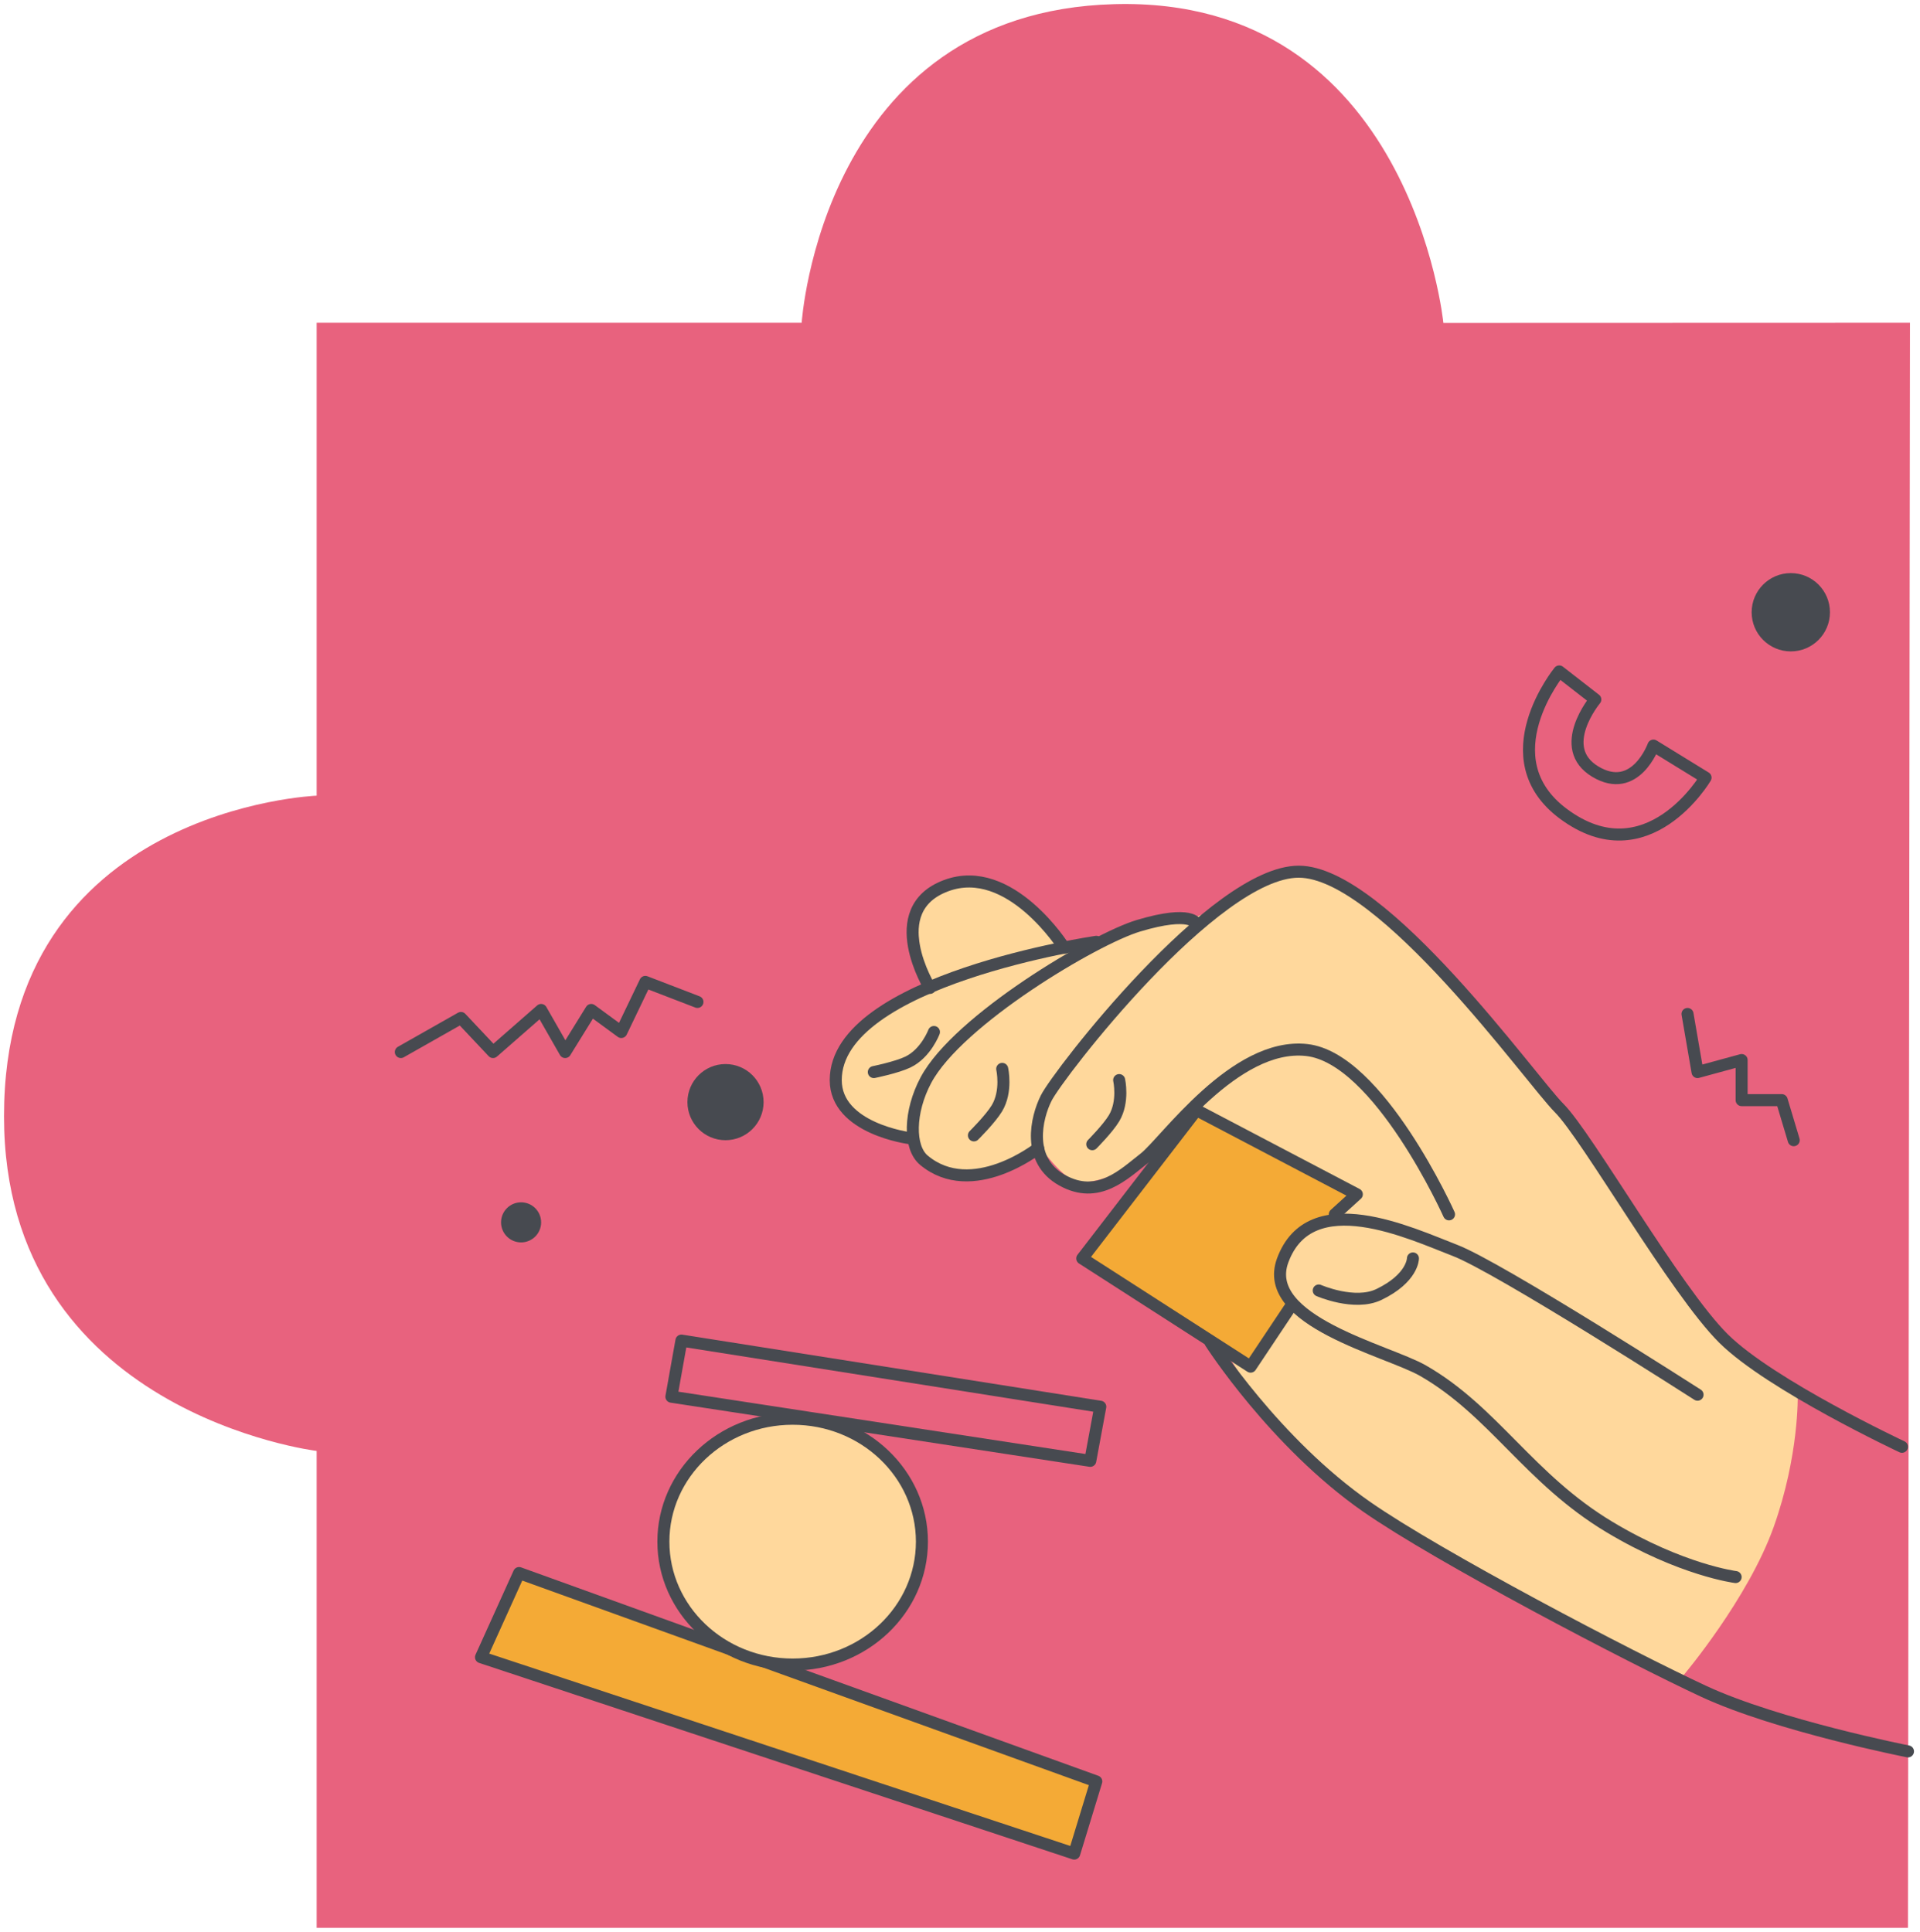
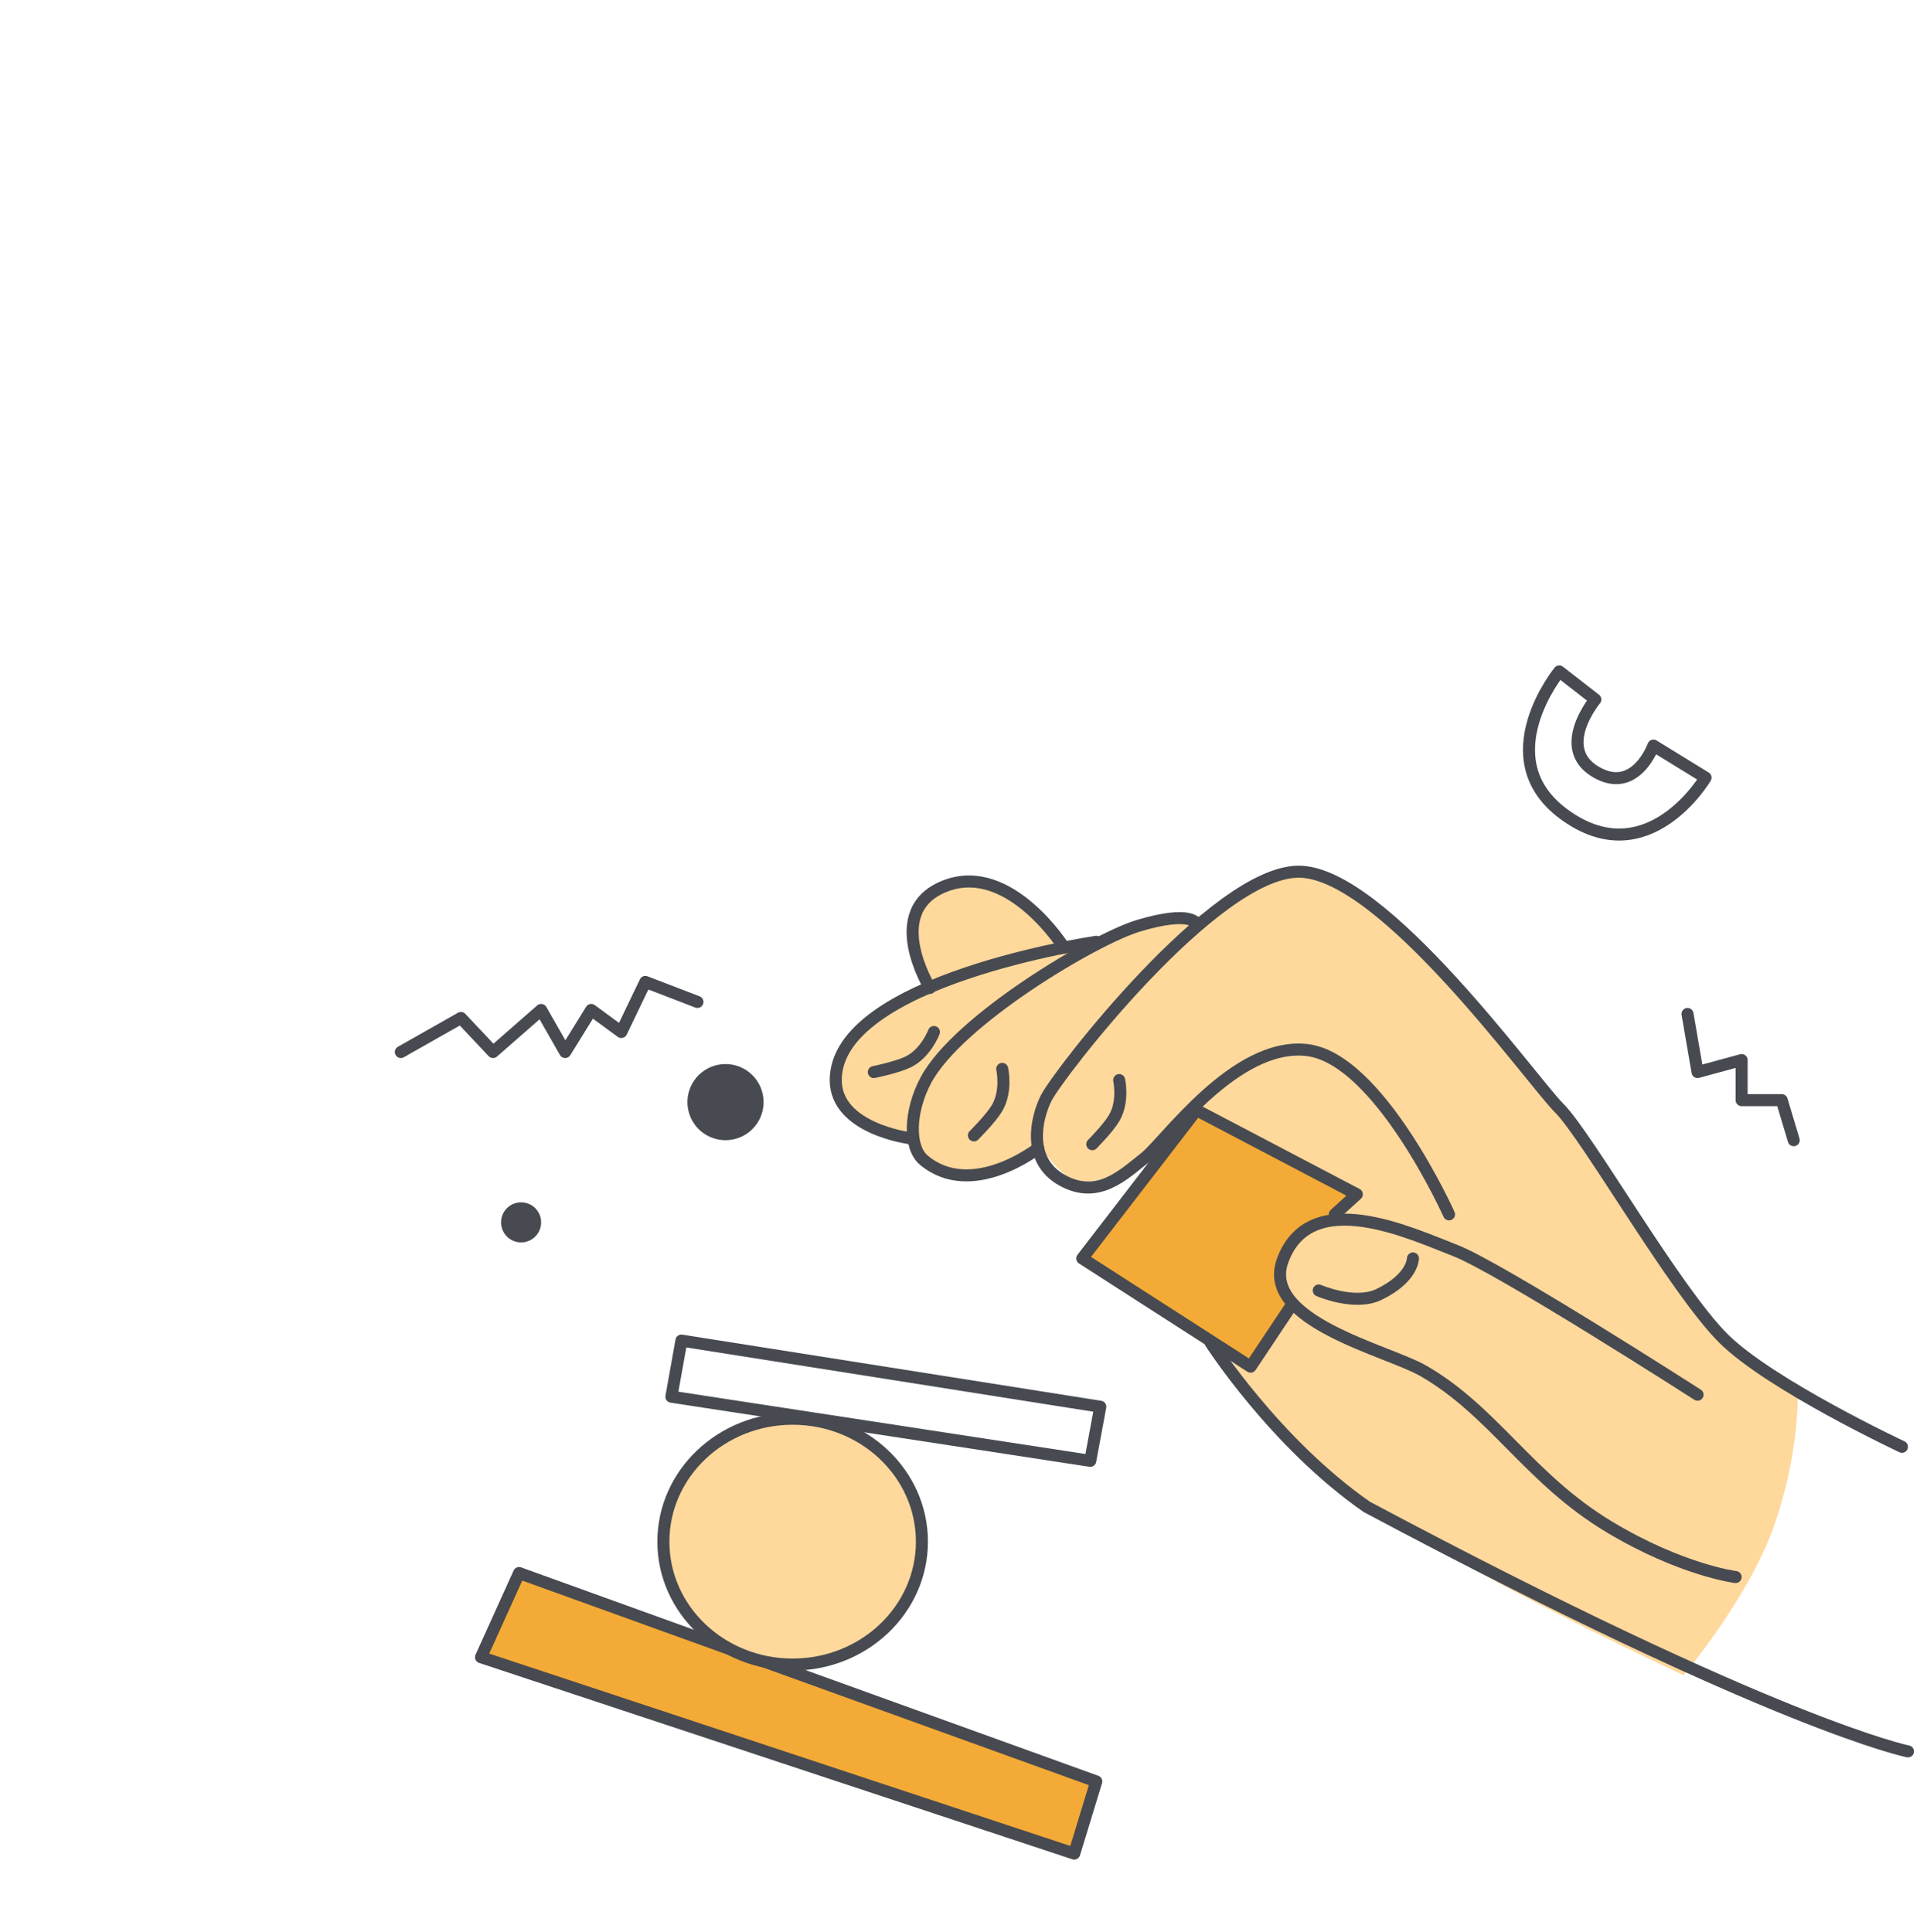
<svg xmlns="http://www.w3.org/2000/svg" viewBox="5721 4848 479 482.036">
-   <path fill="#e8627e" stroke="none" fill-opacity="1" stroke-width="1" stroke-opacity="1" fill-rule="evenodd" display="undefined" stroke-linecap="undefined" stroke-linejoin="undefined" stroke-dasharray="undefined" paint-order="undefined" id="tSvg1387db7df57" title="Path 1" d="M 5800 4928.536 C 5800 4928.536 5921.001 4928.536 5921.001 4928.536 C 5921.001 4928.536 5926.02 4851.009 5999 4849.036 C 6073 4847.036 6081.093 4928.573 6081.093 4928.573 C 6081.093 4928.573 6197.501 4928.536 6197.501 4928.536 C 6197.501 4928.536 6197.001 5329.036 6197.001 5329.036 C 6197.001 5329.036 5800 5329.036 5800 5329.036 C 5800 5329.036 5800 5210.032 5800 5210.032 C 5800 5210.032 5722 5200.536 5722 5126.536 C 5722 5049.536 5800 5046.536 5800 5046.536C 5800 5046.536 5800 4928.536 5800 4928.536Z" />
  <path fill="#ffd89c" stroke="none" fill-opacity="1" stroke-width="1" stroke-opacity="1" fill-rule="evenodd" display="undefined" stroke-linecap="undefined" stroke-linejoin="undefined" stroke-dasharray="undefined" paint-order="undefined" id="tSvg7309418f53" title="Path 2" d="M 6141 5266 C 6141 5266 6157.1 5246.962 6163.5 5229 C 6169.9 5211.038 6169.5 5196 6169.5 5196 C 6169.5 5196 6156.292 5191.867 6142 5171.5 C 6127.708 5151.133 6065.294 5052.652 6040.5 5066.5 C 6019.895 5078.009 6016.087 5078.227 6009 5078 C 6001.913 5077.774 5994.955 5083.233 5989 5085.5 C 5983.045 5087.767 5976.49 5060.252 5955 5070.5 C 5944.933 5075.301 5953.5 5094.5 5953.5 5094.5 C 5953.5 5094.5 5925.271 5101.846 5931.5 5123 C 5933.656 5130.321 5948.5 5131.5 5948.5 5131.5 C 5948.5 5131.5 5948 5138 5959 5140 C 5970 5142 5980 5133.5 5980 5133.5 C 5980 5133.5 5986.5 5143 5990.5 5143 C 6001.5 5143 6009.5 5132.5 6009.5 5132.5 C 6009.5 5132.5 6022.109 5176.394 6026.5 5184.5 C 6039.5 5208.5 6064.786 5225.064 6083.5 5236.5C 6101.5 5247.5 6141 5266 6141 5266Z" />
  <path fill="#f4aa36" stroke="none" fill-opacity="1" stroke-width="1" stroke-opacity="1" fill-rule="evenodd" display="undefined" stroke-linecap="undefined" stroke-linejoin="undefined" stroke-dasharray="undefined" paint-order="undefined" id="tSvg10e88459b3e" title="Path 3" d="M 6043 5174 C 6043 5174 6032 5189.5 6032 5189.5 C 6032 5189.5 5991.5 5162.5 5991.5 5162.5 C 5991.5 5162.5 6019.5 5126 6019.5 5126 C 6019.5 5126 6058 5146 6058 5146 C 6058 5146 6052.555 5151.485 6052.555 5151.485 C 6052.555 5151.485 6044.933 5152.135 6041 5161C 6038.28 5167.132 6043 5174 6043 5174Z" />
  <path fill="transparent" stroke="#474a50" fill-opacity="1" stroke-width="3" stroke-opacity="1" fill-rule="evenodd" display="undefined" stroke-linecap="round" stroke-linejoin="round" stroke-dasharray="undefined" paint-order="undefined" id="tSvg1ea8e69154" title="Path 4" d="M 6144.5 5196 C 6144.5 5196 6095.059 5164.256 6084 5160 C 6072.941 5155.744 6047.87 5143.826 6041 5162.5 C 6035.422 5177.662 6067.121 5184.913 6076 5190 C 6093.624 5200.096 6102.5 5217 6122.5 5229 C 6140.528 5239.817 6154 5241.5 6154 5241.5" />
  <path fill="transparent" stroke="#474a50" fill-opacity="1" stroke-width="3" stroke-opacity="1" fill-rule="evenodd" display="undefined" stroke-linecap="round" stroke-linejoin="round" stroke-dasharray="undefined" paint-order="undefined" id="tSvg149f0281bc5" title="Path 5" d="M 6110 5015.536 C 6110 5015.536 6119 5022.536 6119 5022.536 C 6119 5022.536 6109 5034.536 6119 5040.536 C 6129 5046.536 6133.5 5034.036 6133.5 5034.036 C 6133.5 5034.036 6146.5 5042.036 6146.5 5042.036 C 6146.5 5042.036 6131.98 5066.673 6111 5051.036C 6092.372 5037.153 6110 5015.536 6110 5015.536Z" />
-   <ellipse fill="#474a50" fill-opacity="1" stroke="none" stroke-opacity="1" stroke-width="3" fill-rule="evenodd" display="undefined" stroke-linecap="undefined" stroke-linejoin="round" stroke-dasharray="undefined" paint-order="undefined" id="tSvg434cd7bffe" title="Ellipse 1" cx="6167.768" cy="5000.768" rx="9.768" ry="9.768" style="transform: rotate(0deg);" />
  <path fill="transparent" stroke="#474a50" fill-opacity="1" stroke-width="3" stroke-opacity="1" fill-rule="evenodd" display="undefined" stroke-linecap="round" stroke-linejoin="round" stroke-dasharray="undefined" paint-order="undefined" id="tSvgd92d3081a6" title="Path 6" d="M 6142 5101 C 6142 5101 6144.5 5115.5 6144.5 5115.5 C 6144.5 5115.5 6155.5 5112.5 6155.5 5112.5 C 6155.5 5112.5 6155.5 5122.5 6155.5 5122.5 C 6155.5 5122.5 6165.5 5122.5 6165.5 5122.5 C 6165.5 5122.5 6168.5 5132.5 6168.5 5132.5" />
  <path fill="transparent" stroke="#474a50" fill-opacity="1" stroke-width="3" stroke-opacity="1" fill-rule="evenodd" display="undefined" stroke-linecap="round" stroke-linejoin="round" stroke-dasharray="undefined" paint-order="undefined" id="tSvg8be5b13819" title="Path 7" d="M 5821 5110.5 C 5821 5110.5 5836 5102 5836 5102 C 5836 5102 5844 5110.5 5844 5110.5 C 5844 5110.5 5856 5100 5856 5100 C 5856 5100 5862 5110.5 5862 5110.5 C 5862 5110.5 5868.5 5100 5868.5 5100 C 5868.5 5100 5876 5105.5 5876 5105.5 C 5876 5105.5 5882 5093 5882 5093 C 5882 5093 5895 5098 5895 5098" />
  <ellipse fill="#474a50" fill-opacity="1" stroke="none" stroke-opacity="1" stroke-width="3" fill-rule="evenodd" display="undefined" stroke-linecap="undefined" stroke-linejoin="round" stroke-dasharray="undefined" paint-order="undefined" id="tSvgeab06ee2f5" title="Ellipse 2" cx="5902" cy="5123" rx="9.5" ry="9.5" style="transform: rotate(0deg);" />
  <ellipse fill="#474a50" fill-opacity="1" stroke="none" stroke-opacity="1" stroke-width="3" fill-rule="evenodd" display="undefined" stroke-linecap="undefined" stroke-linejoin="round" stroke-dasharray="undefined" paint-order="undefined" id="tSvg2832547769" title="Ellipse 3" cx="5851" cy="5153" rx="5" ry="5" style="transform: rotate(0deg);" />
  <path fill="#f4aa36" stroke="#474a50" fill-opacity="1" stroke-width="3" stroke-opacity="1" fill-rule="evenodd" display="undefined" stroke-linecap="round" stroke-linejoin="round" stroke-dasharray="undefined" paint-order="undefined" id="tSvga0ccada5f5" title="Path 8" d="M 5850.5 5240.5 C 5850.5 5240.5 5841 5261.5 5841 5261.5 C 5841 5261.5 5989 5310.5 5989 5310.5 C 5989 5310.5 5994.5 5292.5 5994.5 5292.5C 5994.5 5292.5 5850.5 5240.5 5850.5 5240.5Z" />
  <ellipse fill="#ffd89c" fill-opacity="1" stroke="#474a50" stroke-opacity="1" stroke-width="3" fill-rule="evenodd" display="undefined" stroke-linecap="undefined" stroke-linejoin="undefined" stroke-dasharray="undefined" paint-order="undefined" id="tSvg1905616a356" title="Ellipse 4" cx="5918.75" cy="5232.667" rx="32.25" ry="30.667" style="transform: rotate(0deg);" />
  <path fill="transparent" stroke="#474a50" fill-opacity="1" stroke-width="3" stroke-opacity="1" fill-rule="evenodd" display="undefined" stroke-linecap="round" stroke-linejoin="round" stroke-dasharray="undefined" paint-order="undefined" id="tSvg1539e1d045f" title="Path 9" d="M 5891 5182.5 C 5891 5182.5 5888.5 5196.5 5888.5 5196.5 C 5888.5 5196.5 5993 5212.5 5993 5212.5 C 5993 5212.5 5995.5 5199 5995.5 5199C 5995.5 5199 5891 5182.5 5891 5182.5Z" />
  <path fill="transparent" stroke="#474a50" fill-opacity="1" stroke-width="3" stroke-opacity="1" fill-rule="evenodd" display="undefined" stroke-linecap="round" stroke-linejoin="round" stroke-dasharray="undefined" paint-order="undefined" id="tSvg95d3f5bed6" title="Path 10" d="M 6195.5 5209 C 6195.5 5209 6162.761 5193.644 6151 5182 C 6138.98 5170.101 6117 5131.5 6110 5124.5 C 6103 5117.5 6066 5065.5 6045 5065.5 C 6024 5065.5 5985 5116 5982 5122 C 5979.553 5126.895 5977 5137.5 5986 5142.5 C 5995 5147.5 6001.377 5140.964 6006.5 5137 C 6011.623 5133.036 6029 5108 6047 5110 C 6065 5112 6082.5 5151 6082.5 5151" />
  <path fill="transparent" stroke="#474a50" fill-opacity="1" stroke-width="3" stroke-opacity="1" fill-rule="evenodd" display="undefined" stroke-linecap="round" stroke-linejoin="round" stroke-dasharray="undefined" paint-order="undefined" id="tSvg471948db93" title="Path 11" d="M 6019.5 5078.5 C 6019.5 5078.5 6018.341 5074.999 6005 5079 C 5994.097 5082.271 5960 5102.5 5952 5117.5 C 5947.791 5125.392 5947.659 5134.299 5951.5 5137.5 C 5963.5 5147.5 5980 5134.5 5980 5134.5" />
  <path fill="transparent" stroke="#474a50" fill-opacity="1" stroke-width="3" stroke-opacity="1" fill-rule="evenodd" display="undefined" stroke-linecap="round" stroke-linejoin="round" stroke-dasharray="undefined" paint-order="undefined" id="tSvg45ef2cb5d6" title="Path 12" d="M 5986.5 5084.5 C 5986.5 5084.5 5973 5063 5957 5069 C 5941 5075 5953 5094.5 5953 5094.5" />
  <path fill="transparent" stroke="#474a50" fill-opacity="1" stroke-width="3" stroke-opacity="1" fill-rule="evenodd" display="undefined" stroke-linecap="round" stroke-linejoin="round" stroke-dasharray="undefined" paint-order="undefined" id="tSvg16ef81a3c57" title="Path 13" d="M 5994.5 5083 C 5994.5 5083 5929.5 5092.5 5929.5 5117.5 C 5929.5 5129.666 5948 5132 5948 5132" />
  <path fill="transparent" stroke="#474a50" fill-opacity="1" stroke-width="3" stroke-opacity="1" fill-rule="evenodd" display="undefined" stroke-linecap="round" stroke-linejoin="round" stroke-dasharray="undefined" paint-order="undefined" id="tSvg739fb16ae0" title="Path 14" d="M 5939 5115.5 C 5939 5115.5 5944.711 5114.342 5947.5 5113 C 5952.006 5110.833 5954 5105.5 5954 5105.5" />
  <path fill="transparent" stroke="#474a50" fill-opacity="1" stroke-width="3" stroke-opacity="1" fill-rule="evenodd" display="undefined" stroke-linecap="round" stroke-linejoin="round" stroke-dasharray="undefined" paint-order="undefined" id="tSvg6878c7231e" title="Path 15" d="M 5963.972 5131.295 C 5963.972 5131.295 5968.112 5127.194 5969.708 5124.542 C 5972.286 5120.258 5971.029 5114.706 5971.029 5114.706" />
  <path fill="transparent" stroke="#474a50" fill-opacity="1" stroke-width="3" stroke-opacity="1" fill-rule="evenodd" display="undefined" stroke-linecap="round" stroke-linejoin="round" stroke-dasharray="undefined" paint-order="undefined" id="tSvg79fdbc2144" title="Path 16" d="M 5993.5 5133.5 C 5993.5 5133.5 5997.436 5129.544 5998.953 5126.987 C 6001.404 5122.856 6000.209 5117.5 6000.209 5117.5" />
  <path fill="transparent" stroke="#474a50" fill-opacity="1" stroke-width="3" stroke-opacity="1" fill-rule="evenodd" display="undefined" stroke-linecap="round" stroke-linejoin="round" stroke-dasharray="undefined" paint-order="undefined" id="tSvg664bc726f0" title="Path 17" d="M 6050 5170 C 6050 5170 6058.943 5173.911 6065 5171 C 6073.503 5166.914 6073.5 5162 6073.5 5162" />
  <path fill="transparent" stroke="#474a50" fill-opacity="1" stroke-width="3" stroke-opacity="1" fill-rule="evenodd" display="undefined" stroke-linecap="round" stroke-linejoin="round" stroke-dasharray="undefined" paint-order="undefined" id="tSvg1056cb95083" title="Path 18" d="M 6054 5151 C 6054 5151 6059.5 5146 6059.5 5146 C 6059.5 5146 6019.5 5125 6019.5 5125 C 6019.5 5125 5991 5162 5991 5162 C 5991 5162 6033 5189 6033 5189 C 6033 5189 6043 5174 6043 5174" />
-   <path fill="transparent" stroke="#474a50" fill-opacity="1" stroke-width="3" stroke-opacity="1" fill-rule="evenodd" display="undefined" stroke-linecap="round" stroke-linejoin="round" stroke-dasharray="undefined" paint-order="undefined" id="tSvgc5425d3e41" title="Path 19" d="M 6023 5183 C 6023 5183 6039 5208 6062 5224 C 6080.004 5236.525 6127.571 5261.428 6146 5270 C 6164.43 5278.572 6197 5285 6197 5285" />
+   <path fill="transparent" stroke="#474a50" fill-opacity="1" stroke-width="3" stroke-opacity="1" fill-rule="evenodd" display="undefined" stroke-linecap="round" stroke-linejoin="round" stroke-dasharray="undefined" paint-order="undefined" id="tSvgc5425d3e41" title="Path 19" d="M 6023 5183 C 6023 5183 6039 5208 6062 5224 C 6164.43 5278.572 6197 5285 6197 5285" />
  <defs> </defs>
</svg>